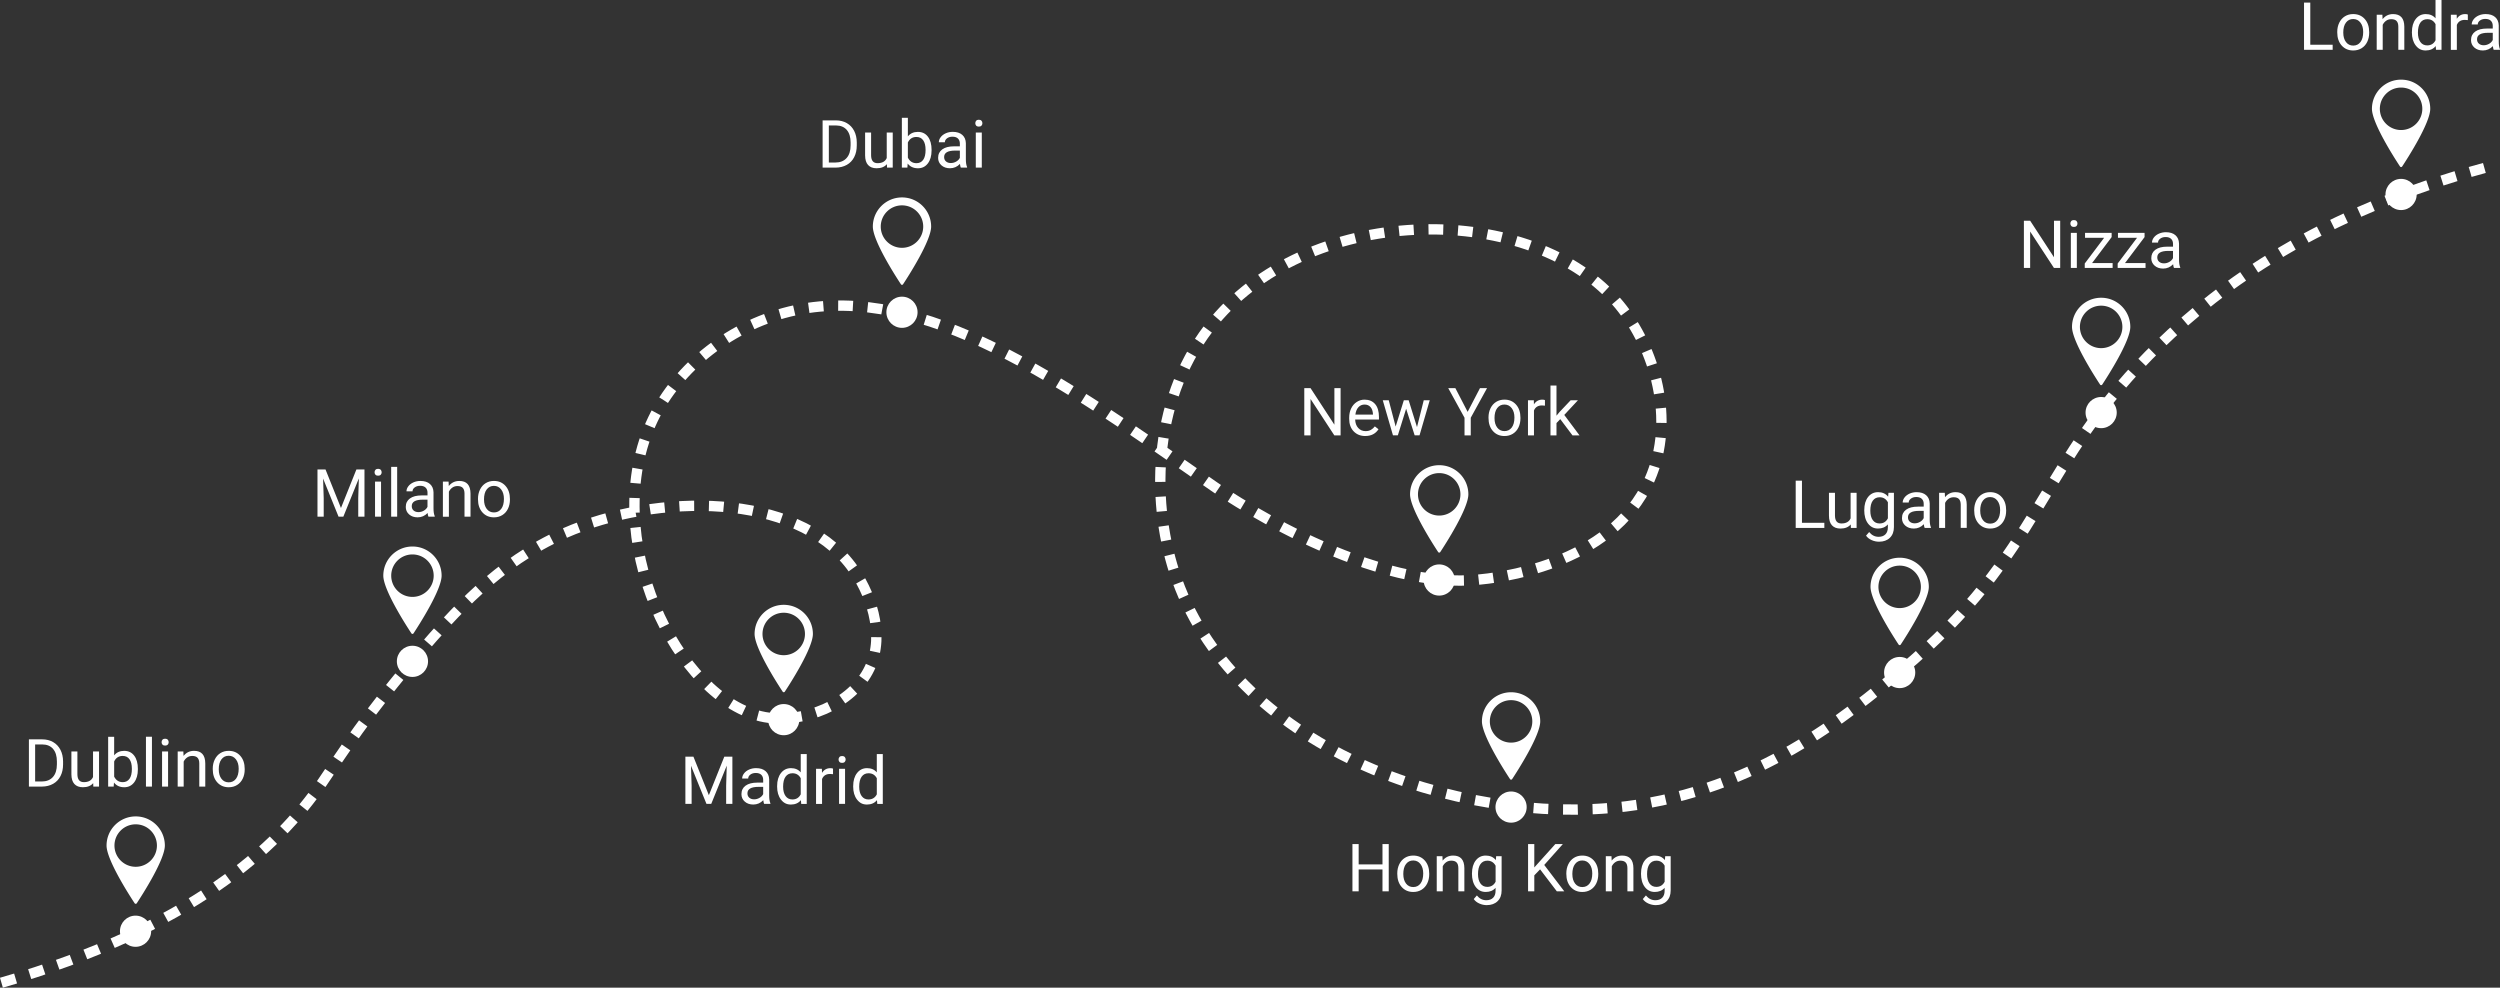
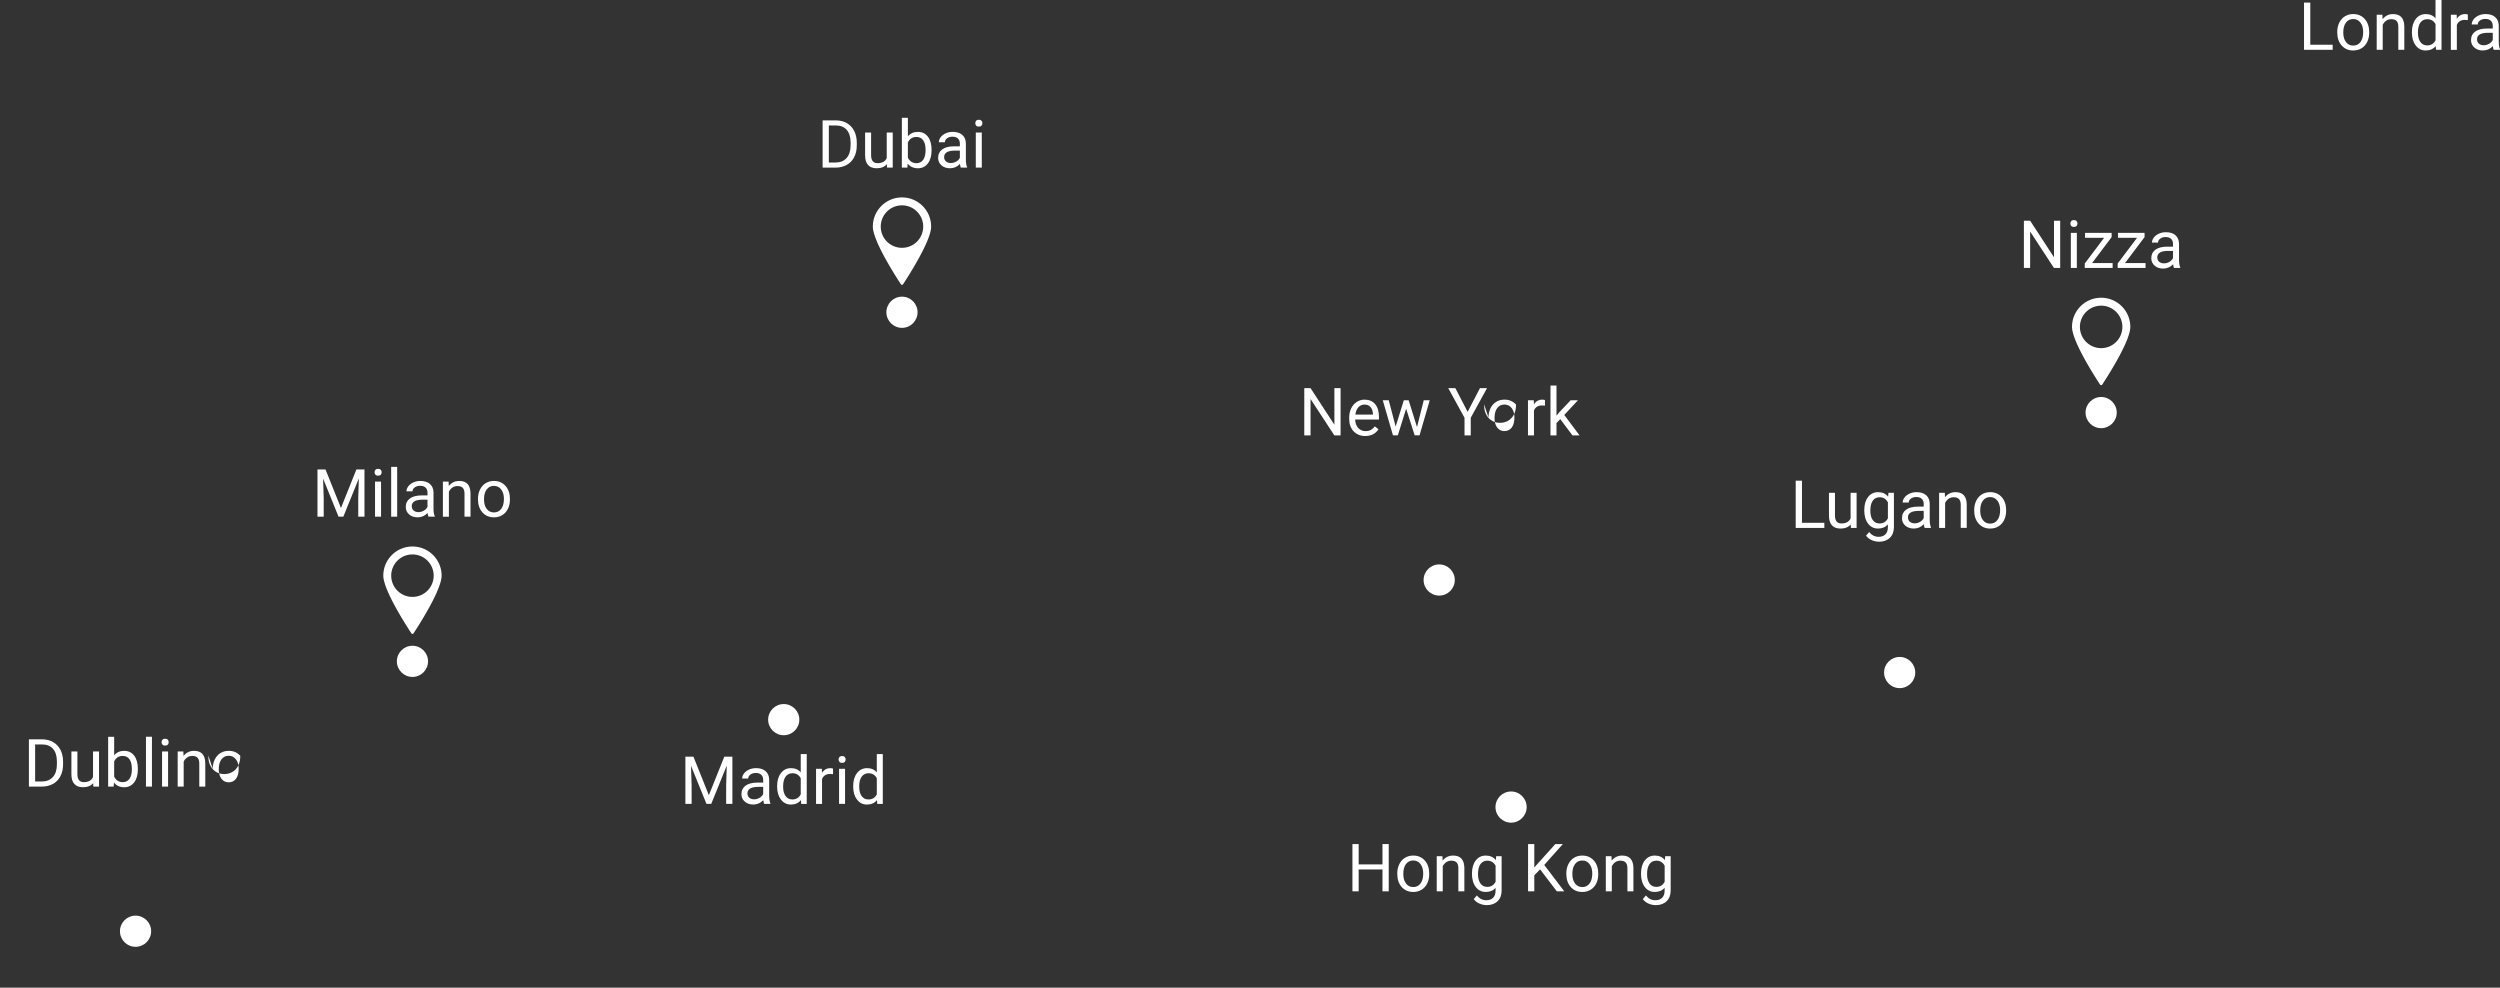
<svg xmlns="http://www.w3.org/2000/svg" viewBox="0 0 1693.3 668.98">
  <rect x="0" y="0" width="1693.3" height="668.98" fill="#333333" stroke="none" />
-   <path d="M.97,665.61c127.65-36.73,186.96-90.98,217.38-135.72,11.87-17.46,31.17-47.77,66.24-88.32,22.41-25.91,52.3-60.47,97.78-80.43,63.02-27.67,156.52-27.56,193.99,22.08,12.83,17,23.75,45.98,12.62,69.39-11.81,24.84-45.48,37.73-70.97,33.12-59.16-10.71-113.68-122.79-75.7-201.87,16.82-35.03,53.14-64.57,96.63-73.78,86.16-18.24,180.36,47.53,283.46,119.51,0,0,100.32,70.52,178.22,63.09,11.33-1.08,90.63-8.65,116.71-67.82,17.94-40.7,3.35-89.28-20.5-118.28-57.82-70.3-207.14-69.82-274.42,11.04-41.24,49.56-43.37,119.35-26.97,169.94,38.21,117.88,190.41,172.7,305.74,158.64,88.85-10.84,150.26-61.88,186.49-92,95.79-79.63,92.52-140.76,175.06-220.8,40.73-39.5,108.28-89.34,220.8-119.86" fill="none" stroke="#fff" stroke-dasharray="10" stroke-miterlimit="10" stroke-width="7" />
  <g fill="#fff">
    <circle cx="610.93" cy="211.5" r="10.56" />
    <circle cx="974.8" cy="392.85" r="10.56" />
    <circle cx="1023.48" cy="546.65" r="10.56" />
    <circle cx="1286.68" cy="455.52" r="10.56" />
    <circle cx="1423.15" cy="279.45" r="10.56" />
-     <circle cx="1626.3" cy="131.72" r="10.56" />
    <circle cx="530.84" cy="487.43" r="10.56" />
    <circle cx="279.36" cy="447.94" r="10.56" />
    <circle cx="91.81" cy="630.74" r="10.56" />
    <path d="M908.01 294.89h-4.24l-16.11-24.65v24.65h-4.24V262.9h4.24l16.15 24.76V262.9h4.2v31.99zm16.72.44c-3.22 0-5.84-1.06-7.87-3.17-2.02-2.12-3.03-4.95-3.03-8.49v-.75c0-2.36.45-4.46 1.35-6.32.9-1.85 2.16-3.3 3.78-4.35s3.37-1.57 5.26-1.57c3.09 0 5.49 1.02 7.21 3.05s2.57 4.95 2.57 8.75v1.69h-16.11c.06 2.34.74 4.24 2.05 5.68s2.98 2.16 5 2.16c1.44 0 2.65-.29 3.65-.88s1.87-1.36 2.62-2.33l2.48 1.93c-1.99 3.06-4.98 4.59-8.96 4.59zm-.5-21.32c-1.64 0-3.02.6-4.13 1.79s-1.8 2.87-2.07 5.02h11.91v-.31c-.12-2.07-.67-3.67-1.67-4.8-1-1.14-2.34-1.7-4.04-1.7zm35.53 15.27l4.57-18.17h4.06l-6.92 23.77h-3.29l-5.78-18.02-5.62 18.02h-3.3l-6.9-23.77h4.04l4.68 17.8 5.54-17.8h3.27l5.65 18.17zm34.3-10.32l8.35-16.06h4.79l-11.03 20.06v11.93h-4.22v-11.93l-11.03-20.06h4.83l8.31 16.06z" />
    <use href="#B" />
    <path d="M1046.42 274.76c-.62-.1-1.28-.15-2-.15-2.67 0-4.47 1.14-5.43 3.41v16.88h-4.06v-23.77h3.96l.07 2.75c1.33-2.12 3.22-3.19 5.67-3.19.79 0 1.39.1 1.8.31v3.78zm10.37 9.12l-2.55 2.66v8.35h-4.07v-33.75h4.07v20.41l2.17-2.61 7.41-7.82h4.94l-9.25 9.93 10.33 13.84h-4.77l-8.28-11.01zm-836.31 34.1l10.46 26.1 10.46-26.1h5.47v31.99h-4.22v-12.46l.4-13.45-10.5 25.91h-3.23l-10.48-25.84.42 13.38v12.46h-4.22v-31.99h5.45zm33.22 1.91c0-.66.2-1.22.6-1.67s1-.68 1.79-.68 1.39.23 1.8.68.62 1.01.62 1.67-.21 1.21-.62 1.65-1.01.66-1.8.66-1.39-.22-1.79-.66-.6-.99-.6-1.65zm4.39 30.08h-4.07V326.2h4.07v23.77zm10.92 0h-4.06v-33.75h4.06v33.75zm21.19 0c-.23-.47-.42-1.3-.57-2.5-1.89 1.96-4.15 2.94-6.77 2.94-2.34 0-4.27-.66-5.77-1.99s-2.25-3.01-2.25-5.04c0-2.48.94-4.4 2.82-5.77s4.53-2.05 7.94-2.05h3.96v-1.87c0-1.42-.42-2.55-1.27-3.39s-2.1-1.26-3.76-1.26c-1.45 0-2.67.37-3.65 1.1s-1.47 1.62-1.47 2.66h-4.09c0-1.19.42-2.33 1.26-3.44s1.99-1.98 3.43-2.63c1.44-.64 3.03-.97 4.76-.97 2.74 0 4.88.68 6.44 2.05 1.55 1.37 2.36 3.25 2.42 5.66v10.94c0 2.18.28 3.92.83 5.21v.35h-4.26zm-6.75-3.1c1.27 0 2.48-.33 3.62-.99s1.97-1.52 2.48-2.57v-4.88h-3.19c-4.98 0-7.47 1.46-7.47 4.37 0 1.27.42 2.27 1.27 2.99s1.94 1.08 3.27 1.08zm20.39-20.67l.13 2.99c1.82-2.29 4.19-3.43 7.12-3.43 5.02 0 7.56 2.83 7.6 8.5v15.71h-4.07v-15.73c-.01-1.71-.41-2.98-1.18-3.8s-1.97-1.23-3.59-1.23c-1.32 0-2.48.35-3.47 1.05s-1.77 1.63-2.33 2.77v16.94h-4.07V326.2h3.85zm19.91 11.66c0-2.33.46-4.42 1.37-6.28.92-1.86 2.19-3.3 3.82-4.31s3.5-1.52 5.59-1.52c3.24 0 5.86 1.12 7.86 3.36s3 5.22 3 8.94v.29c0 2.31-.44 4.39-1.33 6.23s-2.15 3.27-3.8 4.3-3.54 1.54-5.68 1.54c-3.22 0-5.83-1.12-7.83-3.36s-3-5.21-3-8.9v-.29zm4.09.49c0 2.64.61 4.75 1.83 6.35s2.86 2.39 4.91 2.39 3.71-.81 4.92-2.43c1.22-1.62 1.82-3.89 1.82-6.8 0-2.61-.62-4.72-1.86-6.34s-2.88-2.43-4.93-2.43-3.62.8-4.86 2.39-1.85 3.88-1.85 6.86zM469.67 512.5l10.46 26.1 10.46-26.1h5.47v31.99h-4.22v-12.46l.4-13.45-10.5 25.91h-3.23l-10.48-25.84.42 13.38v12.46h-4.22V512.5h5.45zm47.88 31.99c-.23-.47-.42-1.3-.57-2.5-1.89 1.96-4.15 2.94-6.77 2.94-2.34 0-4.27-.66-5.77-1.99s-2.25-3.01-2.25-5.04c0-2.48.94-4.4 2.82-5.77s4.53-2.05 7.94-2.05h3.96v-1.87c0-1.42-.42-2.55-1.27-3.4-.85-.84-2.1-1.26-3.76-1.26-1.45 0-2.67.37-3.65 1.1s-1.47 1.62-1.47 2.66h-4.09c0-1.19.42-2.33 1.26-3.44s1.98-1.98 3.43-2.63c1.44-.64 3.03-.97 4.76-.97 2.74 0 4.89.69 6.44 2.05 1.55 1.37 2.36 3.26 2.42 5.66v10.94c0 2.18.28 3.92.83 5.21v.35h-4.26zm-6.75-3.09c1.27 0 2.48-.33 3.63-.99s1.97-1.52 2.48-2.57v-4.88h-3.19c-4.98 0-7.47 1.46-7.47 4.37 0 1.27.42 2.27 1.27 2.99s1.94 1.08 3.27 1.08zm15.56-8.99c0-3.65.86-6.58 2.59-8.8s3.99-3.33 6.79-3.33 4.99.95 6.61 2.86v-12.39h4.07v33.75h-3.74l-.2-2.55c-1.63 1.99-3.89 2.99-6.79 2.99s-5-1.13-6.73-3.38c-1.74-2.26-2.6-5.2-2.6-8.83v-.31zm4.06.46c0 2.7.56 4.8 1.67 6.33s2.65 2.29 4.61 2.29c2.58 0 4.46-1.16 5.65-3.47V527.1c-1.22-2.24-3.08-3.36-5.6-3.36-1.99 0-3.54.77-4.66 2.31s-1.67 3.82-1.67 6.83zm33.8-8.5c-.62-.1-1.28-.15-2-.15-2.67 0-4.47 1.13-5.43 3.41v16.88h-4.07v-23.77h3.96l.07 2.75c1.33-2.12 3.22-3.19 5.67-3.19.79 0 1.39.1 1.8.31v3.78zm3.75-9.96c0-.66.2-1.22.6-1.67s1-.68 1.79-.68 1.39.23 1.8.68.62 1.01.62 1.67-.21 1.21-.62 1.65-1.01.66-1.8.66-1.39-.22-1.79-.66-.6-.99-.6-1.65zm4.4 30.08h-4.06v-23.77h4.06v23.77zm5.51-12.08c0-3.65.86-6.58 2.59-8.8s3.99-3.33 6.79-3.33 4.99.95 6.61 2.86v-12.39h4.06v33.75h-3.74l-.2-2.55c-1.63 1.99-3.89 2.99-6.79 2.99s-5-1.13-6.73-3.38c-1.74-2.26-2.6-5.2-2.6-8.83v-.31zm4.07.46c0 2.7.56 4.8 1.67 6.33s2.65 2.29 4.61 2.29c2.58 0 4.46-1.16 5.65-3.47V527.1c-1.22-2.24-3.08-3.36-5.6-3.36-1.99 0-3.54.77-4.66 2.31s-1.67 3.82-1.67 6.83zm638.55-178.76h15.16v3.45h-19.4v-31.99h4.24v28.54zm33.05 1.1c-1.58 1.86-3.9 2.79-6.96 2.79-2.53 0-4.46-.74-5.79-2.21s-2-3.65-2.01-6.54v-15.47h4.07v15.36c0 3.6 1.46 5.41 4.39 5.41 3.11 0 5.17-1.16 6.2-3.47v-17.29h4.06v23.77h-3.87l-.09-2.35zm9.16-9.74c0-3.71.86-6.65 2.57-8.84s3.98-3.29 6.81-3.29 5.16 1.03 6.79 3.08l.2-2.64h3.71v23.2c0 3.08-.91 5.5-2.74 7.27-1.82 1.77-4.27 2.66-7.35 2.66-1.71 0-3.39-.37-5.03-1.1s-2.89-1.74-3.76-3.01l2.11-2.44c1.74 2.15 3.88 3.23 6.39 3.23 1.98 0 3.52-.56 4.62-1.67s1.66-2.68 1.66-4.7v-2.04c-1.63 1.88-3.84 2.81-6.66 2.81s-5.04-1.12-6.76-3.36-2.58-5.29-2.58-9.16zm4.09.46c0 2.68.55 4.79 1.65 6.32s2.64 2.3 4.61 2.3c2.56 0 4.45-1.16 5.65-3.49v-10.85c-1.25-2.27-3.11-3.41-5.6-3.41-1.98 0-3.52.77-4.64 2.31s-1.67 3.82-1.67 6.83zm36.8 11.63c-.23-.47-.43-1.3-.57-2.5-1.89 1.96-4.14 2.94-6.77 2.94-2.34 0-4.27-.66-5.77-1.99s-2.25-3.01-2.25-5.04c0-2.48.94-4.4 2.82-5.77s4.53-2.05 7.94-2.05h3.96v-1.87c0-1.42-.42-2.55-1.27-3.39s-2.1-1.26-3.76-1.26c-1.45 0-2.67.37-3.65 1.1s-1.47 1.62-1.47 2.66h-4.09c0-1.19.42-2.33 1.26-3.44s1.99-1.98 3.43-2.63c1.44-.64 3.03-.97 4.76-.97 2.74 0 4.88.68 6.44 2.05 1.55 1.37 2.36 3.25 2.42 5.66V352c0 2.18.28 3.92.83 5.21v.35h-4.26zm-6.74-3.1c1.27 0 2.48-.33 3.62-.99s1.97-1.52 2.48-2.57v-4.88h-3.19c-4.98 0-7.47 1.46-7.47 4.37 0 1.27.43 2.27 1.28 2.99s1.94 1.08 3.27 1.08zm20.39-20.68l.13 2.99c1.82-2.29 4.19-3.43 7.12-3.43 5.02 0 7.56 2.83 7.6 8.5v15.71h-4.06v-15.73c-.02-1.71-.41-2.98-1.18-3.8s-1.97-1.23-3.59-1.23c-1.32 0-2.48.35-3.47 1.05s-1.77 1.63-2.33 2.77v16.94h-4.07v-23.77h3.85zm19.91 11.67c0-2.33.46-4.42 1.37-6.28s2.19-3.3 3.82-4.31 3.5-1.52 5.59-1.52c3.24 0 5.86 1.12 7.86 3.36s3 5.22 3 8.94v.29c0 2.31-.44 4.39-1.33 6.23s-2.15 3.27-3.8 4.3-3.54 1.54-5.68 1.54c-3.22 0-5.83-1.12-7.83-3.36s-3-5.21-3-8.9v-.29zm4.08.48c0 2.64.61 4.75 1.83 6.35s2.86 2.39 4.91 2.39 3.71-.81 4.92-2.43 1.82-3.89 1.82-6.8c0-2.61-.62-4.72-1.86-6.34s-2.88-2.43-4.93-2.43-3.62.8-4.86 2.39-1.85 3.88-1.85 6.86zm54.17-164.45h-4.24l-16.11-24.65v24.65h-4.24v-31.99h4.24l16.15 24.76v-24.76h4.2v31.99zm6.88-30.08c0-.66.2-1.22.6-1.67s1-.68 1.79-.68 1.39.23 1.8.68.62 1.01.62 1.67-.21 1.21-.62 1.65-1.01.66-1.8.66-1.39-.22-1.79-.66-.6-.99-.6-1.65zm4.39 30.08h-4.06v-23.77h4.06v23.77z" />
    <use href="#C" />
    <use href="#C" x="22.3" />
    <path d="M1472.47 181.48c-.23-.47-.43-1.3-.57-2.5-1.89 1.96-4.14 2.94-6.77 2.94-2.34 0-4.27-.66-5.77-1.99s-2.25-3.01-2.25-5.04c0-2.47.94-4.4 2.82-5.77s4.53-2.05 7.94-2.05h3.96v-1.87c0-1.42-.42-2.55-1.27-3.39s-2.1-1.26-3.76-1.26c-1.45 0-2.67.37-3.65 1.1s-1.47 1.62-1.47 2.66h-4.09c0-1.19.42-2.33 1.26-3.44s1.99-1.98 3.43-2.62 3.03-.97 4.76-.97c2.74 0 4.88.68 6.44 2.05 1.55 1.37 2.36 3.25 2.42 5.66v10.94c0 2.18.28 3.92.83 5.21v.35h-4.26zm-6.75-3.1c1.27 0 2.48-.33 3.62-.99s1.97-1.52 2.48-2.57v-4.88h-3.19c-4.98 0-7.47 1.46-7.47 4.37 0 1.27.43 2.27 1.28 2.99s1.94 1.08 3.27 1.08zm-908.55-64.85V81.54h9.03c2.78 0 5.24.62 7.38 1.85s3.79 2.98 4.96 5.25c1.16 2.27 1.75 4.88 1.77 7.82v2.04c0 3.02-.58 5.66-1.75 7.93-1.16 2.27-2.83 4.01-4.99 5.23s-4.68 1.84-7.55 1.87h-8.85zm4.22-28.54v25.09h4.44c3.25 0 5.78-1.01 7.59-3.04 1.81-2.02 2.71-4.9 2.71-8.64v-1.87c0-3.64-.85-6.46-2.56-8.48s-4.13-3.04-7.26-3.07h-4.92zm39.33 26.19c-1.58 1.86-3.9 2.79-6.97 2.79-2.53 0-4.46-.74-5.79-2.21s-2-3.65-2.01-6.54V89.75h4.06v15.36c0 3.6 1.46 5.41 4.39 5.41 3.11 0 5.17-1.16 6.2-3.47V89.76h4.07v23.77h-3.87l-.09-2.35zm30.25-9.27c0 3.63-.83 6.55-2.5 8.76s-3.91 3.31-6.72 3.31c-3 0-5.32-1.06-6.96-3.19l-.2 2.75h-3.74V79.79h4.07v12.59c1.64-2.04 3.9-3.05 6.79-3.05s5.15 1.09 6.8 3.27 2.47 5.17 2.47 8.96v.35zm-4.06-.46c0-2.77-.54-4.91-1.6-6.42s-2.61-2.26-4.61-2.26c-2.68 0-4.61 1.25-5.78 3.74v10.28c1.25 2.49 3.19 3.74 5.82 3.74 1.95 0 3.46-.75 4.55-2.26s1.63-3.78 1.63-6.81zm23.86 12.08c-.23-.47-.42-1.3-.57-2.5-1.89 1.96-4.15 2.94-6.77 2.94-2.34 0-4.27-.66-5.77-1.99s-2.25-3.01-2.25-5.04c0-2.48.94-4.4 2.82-5.77s4.53-2.05 7.94-2.05h3.96v-1.87c0-1.42-.42-2.55-1.27-3.4-.85-.84-2.1-1.26-3.76-1.26-1.45 0-2.67.37-3.65 1.1s-1.47 1.62-1.47 2.66h-4.09c0-1.19.42-2.33 1.26-3.44s1.98-1.98 3.43-2.63c1.44-.64 3.03-.97 4.76-.97 2.74 0 4.89.69 6.44 2.05 1.55 1.37 2.36 3.26 2.42 5.66v10.94c0 2.18.28 3.92.83 5.21v.35h-4.26zm-6.74-3.1c1.27 0 2.48-.33 3.63-.99s1.97-1.52 2.48-2.57v-4.88h-3.19c-4.98 0-7.47 1.46-7.47 4.37 0 1.27.42 2.27 1.27 2.99s1.94 1.08 3.27 1.08zm16.56-26.98c0-.66.2-1.22.6-1.67s1-.68 1.79-.68 1.39.23 1.8.68.62 1.01.62 1.67-.21 1.21-.62 1.65-1.01.66-1.8.66-1.39-.22-1.79-.66-.6-.99-.6-1.65zm4.4 30.08h-4.06V89.76h4.06v23.77zM1564.8 30.3h15.16v3.45h-19.4V1.76h4.24V30.3zm18.26-8.66c0-2.33.46-4.42 1.37-6.28.92-1.86 2.19-3.3 3.82-4.31s3.5-1.52 5.59-1.52c3.24 0 5.86 1.12 7.86 3.36s3 5.22 3 8.94v.29c0 2.31-.44 4.39-1.33 6.23s-2.15 3.27-3.8 4.3-3.54 1.54-5.68 1.54c-3.22 0-5.83-1.12-7.83-3.36s-3-5.21-3-8.9v-.29zm4.09.49c0 2.64.61 4.75 1.83 6.35s2.86 2.4 4.91 2.4 3.71-.81 4.92-2.43c1.22-1.62 1.82-3.88 1.82-6.8 0-2.61-.62-4.72-1.86-6.34s-2.88-2.43-4.93-2.43-3.62.8-4.86 2.4-1.85 3.88-1.85 6.86zm26.49-12.15l.13 2.99c1.82-2.29 4.19-3.43 7.12-3.43 5.02 0 7.56 2.83 7.6 8.5v15.71h-4.06V18.02c-.01-1.71-.41-2.98-1.18-3.8s-1.97-1.23-3.59-1.23c-1.32 0-2.48.35-3.47 1.05s-1.77 1.63-2.33 2.77v16.94h-4.07V9.98h3.84zm20 11.69c0-3.65.86-6.58 2.59-8.8s3.99-3.33 6.79-3.33 4.99.95 6.61 2.86V0h4.06v33.75h-3.74l-.2-2.55c-1.62 1.99-3.89 2.99-6.79 2.99s-5-1.13-6.73-3.38c-1.74-2.26-2.6-5.2-2.6-8.83v-.31zm4.07.46c0 2.7.56 4.8 1.67 6.33s2.65 2.29 4.61 2.29c2.58 0 4.46-1.16 5.65-3.47V16.36c-1.22-2.24-3.08-3.36-5.6-3.36-1.99 0-3.54.77-4.66 2.31s-1.67 3.82-1.67 6.83zm33.79-8.51c-.62-.1-1.28-.15-2-.15-2.67 0-4.48 1.13-5.43 3.41v16.88h-4.06V9.98h3.96l.07 2.75c1.33-2.12 3.22-3.19 5.67-3.19.79 0 1.39.1 1.8.31v3.78zm17.53 20.13c-.23-.47-.42-1.3-.57-2.5-1.89 1.96-4.15 2.94-6.77 2.94-2.34 0-4.27-.66-5.77-1.99s-2.25-3.01-2.25-5.04c0-2.48.94-4.4 2.82-5.77s4.53-2.05 7.94-2.05h3.96v-1.87c0-1.42-.43-2.55-1.28-3.4-.85-.84-2.1-1.26-3.76-1.26-1.45 0-2.67.37-3.65 1.1s-1.47 1.62-1.47 2.66h-4.09c0-1.19.42-2.33 1.26-3.44s1.99-1.98 3.43-2.63 3.03-.97 4.76-.97c2.74 0 4.89.69 6.44 2.05 1.55 1.37 2.36 3.26 2.42 5.66v10.94c0 2.18.28 3.92.83 5.21v.35h-4.26zm-6.74-3.1c1.28 0 2.48-.33 3.63-.99s1.97-1.52 2.48-2.57v-4.88h-3.19c-4.98 0-7.47 1.46-7.47 4.37 0 1.27.42 2.27 1.27 2.99s1.94 1.08 3.27 1.08zM19.58 532.77v-31.99h9.03c2.78 0 5.24.62 7.38 1.85s3.79 2.98 4.96 5.25c1.16 2.27 1.75 4.88 1.77 7.82v2.04c0 3.02-.58 5.66-1.75 7.93-1.16 2.27-2.83 4.01-4.99 5.23s-4.68 1.84-7.55 1.87h-8.85zm4.22-28.54v25.09h4.44c3.25 0 5.78-1.01 7.59-3.03s2.71-4.9 2.71-8.64v-1.87c0-3.64-.85-6.46-2.56-8.48s-4.13-3.04-7.26-3.07H23.8zm39.33 26.19c-1.58 1.86-3.9 2.79-6.97 2.79-2.53 0-4.46-.74-5.79-2.21s-2-3.65-2.01-6.54v-15.47h4.06v15.36c0 3.6 1.46 5.41 4.39 5.41 3.11 0 5.17-1.16 6.2-3.47V509h4.07v23.77h-3.87l-.09-2.35zm30.25-9.27c0 3.63-.83 6.55-2.5 8.76-1.67 2.2-3.91 3.31-6.72 3.31-3 0-5.32-1.06-6.96-3.19l-.2 2.75h-3.74v-33.75h4.07v12.59c1.64-2.04 3.9-3.05 6.79-3.05s5.15 1.09 6.8 3.27 2.47 5.17 2.47 8.96v.35zm-4.06-.46c0-2.77-.54-4.91-1.6-6.42s-2.61-2.26-4.61-2.26c-2.68 0-4.61 1.25-5.78 3.74v10.28c1.25 2.49 3.19 3.74 5.82 3.74 1.95 0 3.46-.75 4.55-2.26s1.63-3.78 1.63-6.81zm13.6 12.08h-4.06v-33.75h4.06v33.75zm6.53-30.08c0-.66.2-1.22.6-1.67s1-.68 1.79-.68 1.39.23 1.8.68.62 1.01.62 1.67-.21 1.21-.62 1.65-1.01.66-1.8.66-1.39-.22-1.79-.66-.6-.99-.6-1.65zm4.39 30.08h-4.07V509h4.07v23.77zM124.19 509l.13 2.99c1.82-2.29 4.19-3.43 7.12-3.43 5.02 0 7.56 2.83 7.6 8.5v15.71h-4.06v-15.73c-.01-1.71-.41-2.98-1.18-3.8s-1.97-1.23-3.59-1.23c-1.32 0-2.48.35-3.47 1.05s-1.77 1.63-2.33 2.77v16.94h-4.06V509h3.84z" />
    <use href="#B" x="-864.09" y="237.89" />
    <path d="M940.62 603.71h-4.24v-14.79h-16.13v14.79h-4.22v-31.99h4.22v13.75h16.13v-13.75h4.24v31.99zm5.78-12.11c0-2.33.46-4.42 1.37-6.28.92-1.86 2.19-3.3 3.82-4.31s3.5-1.52 5.59-1.52c3.24 0 5.86 1.12 7.86 3.36s3 5.22 3 8.94v.29c0 2.31-.44 4.39-1.33 6.23s-2.15 3.27-3.8 4.3-3.54 1.54-5.68 1.54c-3.22 0-5.83-1.12-7.83-3.36s-3-5.21-3-8.9v-.29zm4.09.48c0 2.64.61 4.75 1.83 6.35s2.86 2.39 4.91 2.39 3.71-.81 4.92-2.43c1.22-1.62 1.82-3.89 1.82-6.8 0-2.61-.62-4.72-1.86-6.34s-2.88-2.43-4.93-2.43-3.62.8-4.86 2.39-1.85 3.88-1.85 6.86zm26.5-12.15l.13 2.99c1.82-2.29 4.19-3.43 7.12-3.43 5.02 0 7.56 2.83 7.6 8.5v15.71h-4.07v-15.73c-.01-1.71-.41-2.98-1.18-3.8s-1.97-1.23-3.59-1.23c-1.32 0-2.48.35-3.47 1.05s-1.77 1.63-2.33 2.77v16.94h-4.07v-23.77h3.85zM997 591.62c0-3.71.86-6.65 2.57-8.84s3.98-3.29 6.81-3.29 5.16 1.03 6.79 3.08l.2-2.64h3.71v23.2c0 3.08-.91 5.5-2.74 7.27-1.82 1.77-4.27 2.66-7.35 2.66-1.71 0-3.39-.37-5.03-1.1s-2.89-1.74-3.76-3.01l2.11-2.44c1.74 2.15 3.87 3.23 6.39 3.23 1.98 0 3.52-.56 4.62-1.67 1.11-1.11 1.66-2.68 1.66-4.7v-2.04c-1.63 1.88-3.84 2.81-6.66 2.81s-5.04-1.12-6.76-3.36-2.58-5.29-2.58-9.16zm4.09.46c0 2.68.55 4.79 1.65 6.32s2.64 2.3 4.61 2.3c2.56 0 4.45-1.16 5.65-3.49v-10.85c-1.25-2.27-3.11-3.41-5.6-3.41-1.98 0-3.52.77-4.64 2.31s-1.67 3.82-1.67 6.83zm42.03-3.25l-3.91 4.07v10.81h-4.22v-31.99h4.22v15.82l14.22-15.82h5.1l-12.59 14.13 13.58 17.86h-5.05l-11.34-14.88zm17.78 2.77c0-2.33.46-4.42 1.37-6.28.92-1.86 2.19-3.3 3.82-4.31s3.5-1.52 5.59-1.52c3.24 0 5.86 1.12 7.86 3.36s3 5.22 3 8.94v.29c0 2.31-.44 4.39-1.33 6.23s-2.15 3.27-3.8 4.3-3.54 1.54-5.68 1.54c-3.22 0-5.83-1.12-7.83-3.36s-3-5.21-3-8.9v-.29zm4.09.48c0 2.64.61 4.75 1.83 6.35s2.86 2.39 4.91 2.39 3.71-.81 4.92-2.43c1.22-1.62 1.82-3.89 1.82-6.8 0-2.61-.62-4.72-1.86-6.34s-2.88-2.43-4.93-2.43-3.63.8-4.86 2.39-1.85 3.88-1.85 6.86zm26.5-12.15l.13 2.99c1.82-2.29 4.19-3.43 7.12-3.43 5.02 0 7.56 2.83 7.6 8.5v15.71h-4.06v-15.73c-.01-1.71-.41-2.98-1.18-3.8s-1.97-1.23-3.59-1.23c-1.32 0-2.48.35-3.47 1.05s-1.77 1.63-2.33 2.77v16.94h-4.06v-23.77h3.84zm20.01 11.69c0-3.71.86-6.65 2.57-8.84s3.98-3.29 6.81-3.29 5.16 1.03 6.79 3.08l.2-2.64h3.71v23.2c0 3.08-.91 5.5-2.74 7.27-1.82 1.77-4.27 2.66-7.35 2.66-1.71 0-3.39-.37-5.03-1.1s-2.89-1.74-3.76-3.01l2.11-2.44c1.74 2.15 3.88 3.23 6.39 3.23 1.98 0 3.52-.56 4.62-1.67 1.11-1.11 1.66-2.68 1.66-4.7v-2.04c-1.63 1.88-3.85 2.81-6.66 2.81s-5.04-1.12-6.76-3.36-2.58-5.29-2.58-9.16zm4.09.46c0 2.68.55 4.79 1.65 6.32s2.64 2.3 4.61 2.3c2.56 0 4.45-1.16 5.65-3.49v-10.85c-1.25-2.27-3.11-3.41-5.6-3.41-1.98 0-3.52.77-4.64 2.31s-1.67 3.82-1.67 6.83z" />
    <use href="#D" />
    <use href="#E" />
    <use href="#D" x="438.93" y="-143.31" />
    <use href="#E" x="331.57" y="-236.44" />
    <use href="#D" x="882.89" y="-237.89" />
    <use href="#D" x="931.57" y="-84.1" />
    <use href="#D" x="1194.77" y="-175.22" />
    <use href="#E" x="1143.79" y="-168.49" />
    <use href="#D" x="1534.39" y="-499.02" />
  </g>
  <defs>
-     <path id="B" d="M1008.19 282.78c0-2.33.46-4.42 1.37-6.28.92-1.86 2.19-3.3 3.82-4.31s3.5-1.52 5.59-1.52c3.24 0 5.86 1.12 7.86 3.36s3 5.22 3 8.94v.29c0 2.31-.44 4.39-1.33 6.23s-2.15 3.27-3.8 4.3-3.54 1.54-5.68 1.54c-3.22 0-5.83-1.12-7.83-3.36s-3-5.21-3-8.9v-.29zm4.08.48c0 2.64.61 4.75 1.83 6.35s2.86 2.39 4.91 2.39 3.71-.81 4.92-2.43c1.22-1.62 1.82-3.89 1.82-6.8 0-2.61-.62-4.72-1.86-6.34s-2.88-2.43-4.93-2.43-3.63.8-4.86 2.39-1.85 3.88-1.85 6.86z" />
+     <path id="B" d="M1008.19 282.78c0-2.33.46-4.42 1.37-6.28.92-1.86 2.19-3.3 3.82-4.31s3.5-1.52 5.59-1.52c3.24 0 5.86 1.12 7.86 3.36v.29c0 2.31-.44 4.39-1.33 6.23s-2.15 3.27-3.8 4.3-3.54 1.54-5.68 1.54c-3.22 0-5.83-1.12-7.83-3.36s-3-5.21-3-8.9v-.29zm4.08.48c0 2.64.61 4.75 1.83 6.35s2.86 2.39 4.91 2.39 3.71-.81 4.92-2.43c1.22-1.62 1.82-3.89 1.82-6.8 0-2.61-.62-4.72-1.86-6.34s-2.88-2.43-4.93-2.43-3.63.8-4.86 2.39-1.85 3.88-1.85 6.86z" />
    <path id="C" d="M1417.01,178.16h13.91v3.32h-18.88v-2.99l13.12-17.42h-12.92v-3.36h18.02v2.88l-13.25,17.58Z" />
-     <path id="D" d="M91.91 552.97c-10.9 0-19.74 8.84-19.74 19.74 0 9.65 15.45 33.67 19.02 39.08a.87.87 0 0 0 1.45 0c3.56-5.41 19.02-29.43 19.02-39.08 0-10.9-8.84-19.74-19.74-19.74zm0 34.12c-7.94 0-14.38-6.44-14.38-14.38s6.44-14.38 14.38-14.38 14.38 6.44 14.38 14.38-6.44 14.38-14.38 14.38z" />
    <path id="E" d="M279.36 370.16c-10.9 0-19.74 8.84-19.74 19.74 0 9.65 15.45 33.67 19.02 39.08a.87.87 0 0 0 1.45 0c3.56-5.41 19.02-29.43 19.02-39.08 0-10.9-8.84-19.74-19.74-19.74zm0 34.13c-7.94 0-14.38-6.44-14.38-14.38s6.44-14.38 14.38-14.38 14.38 6.44 14.38 14.38-6.44 14.38-14.38 14.38z" />
  </defs>
</svg>